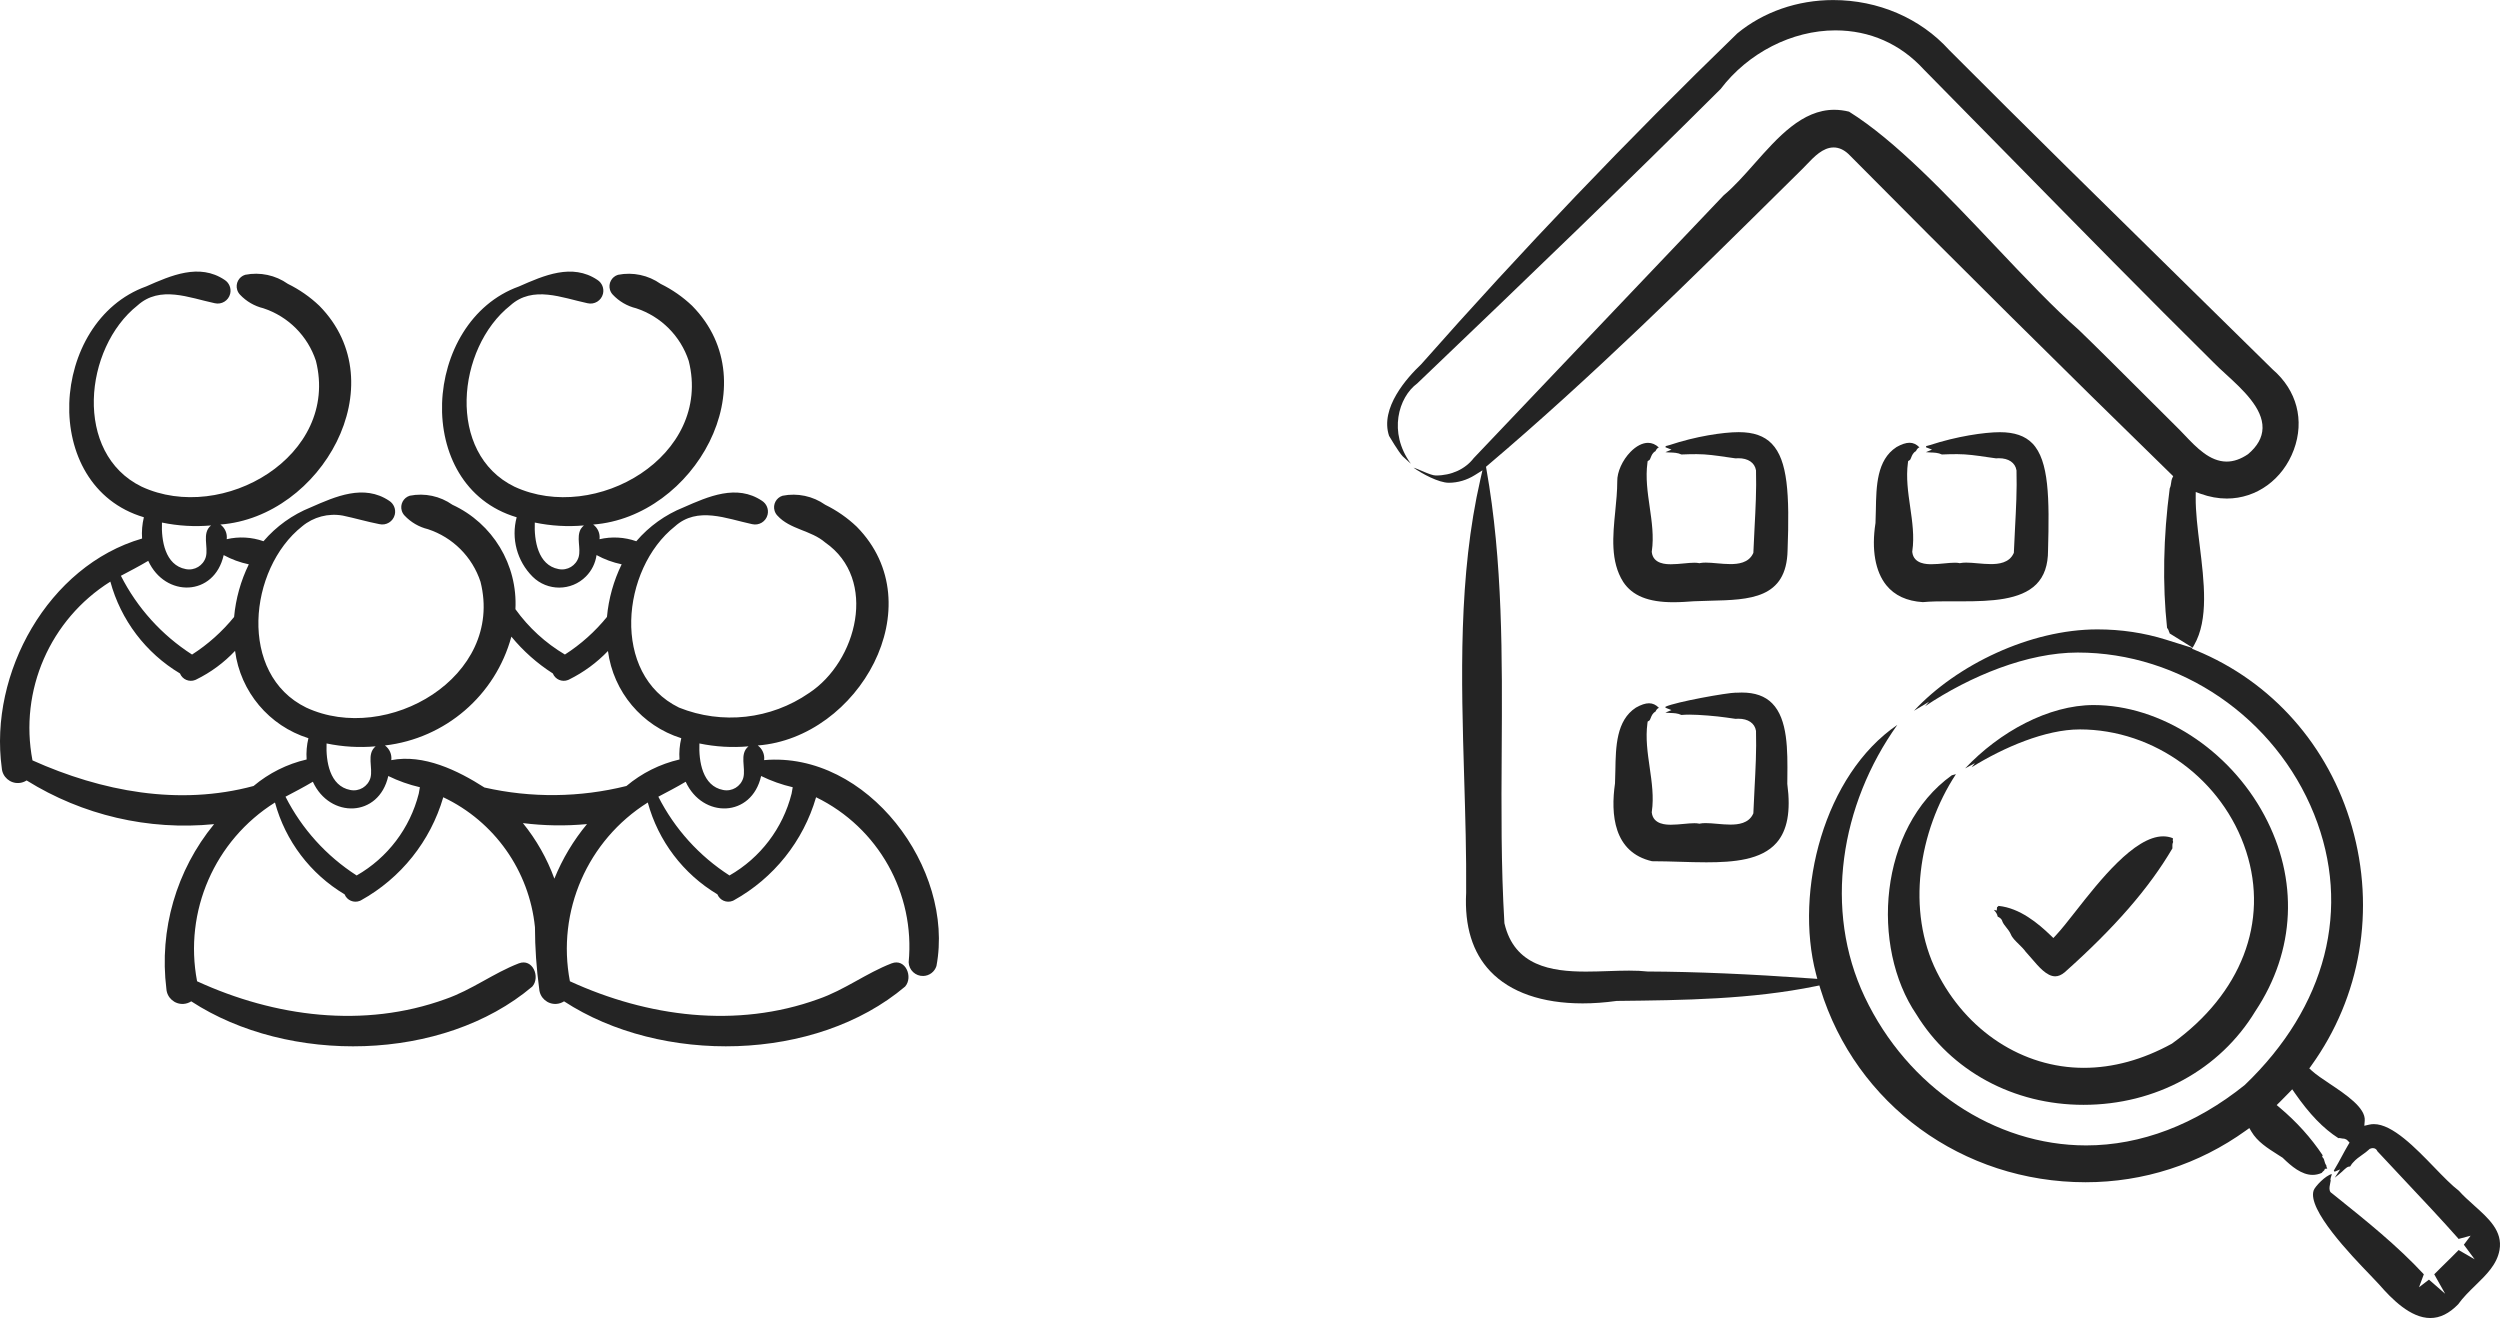
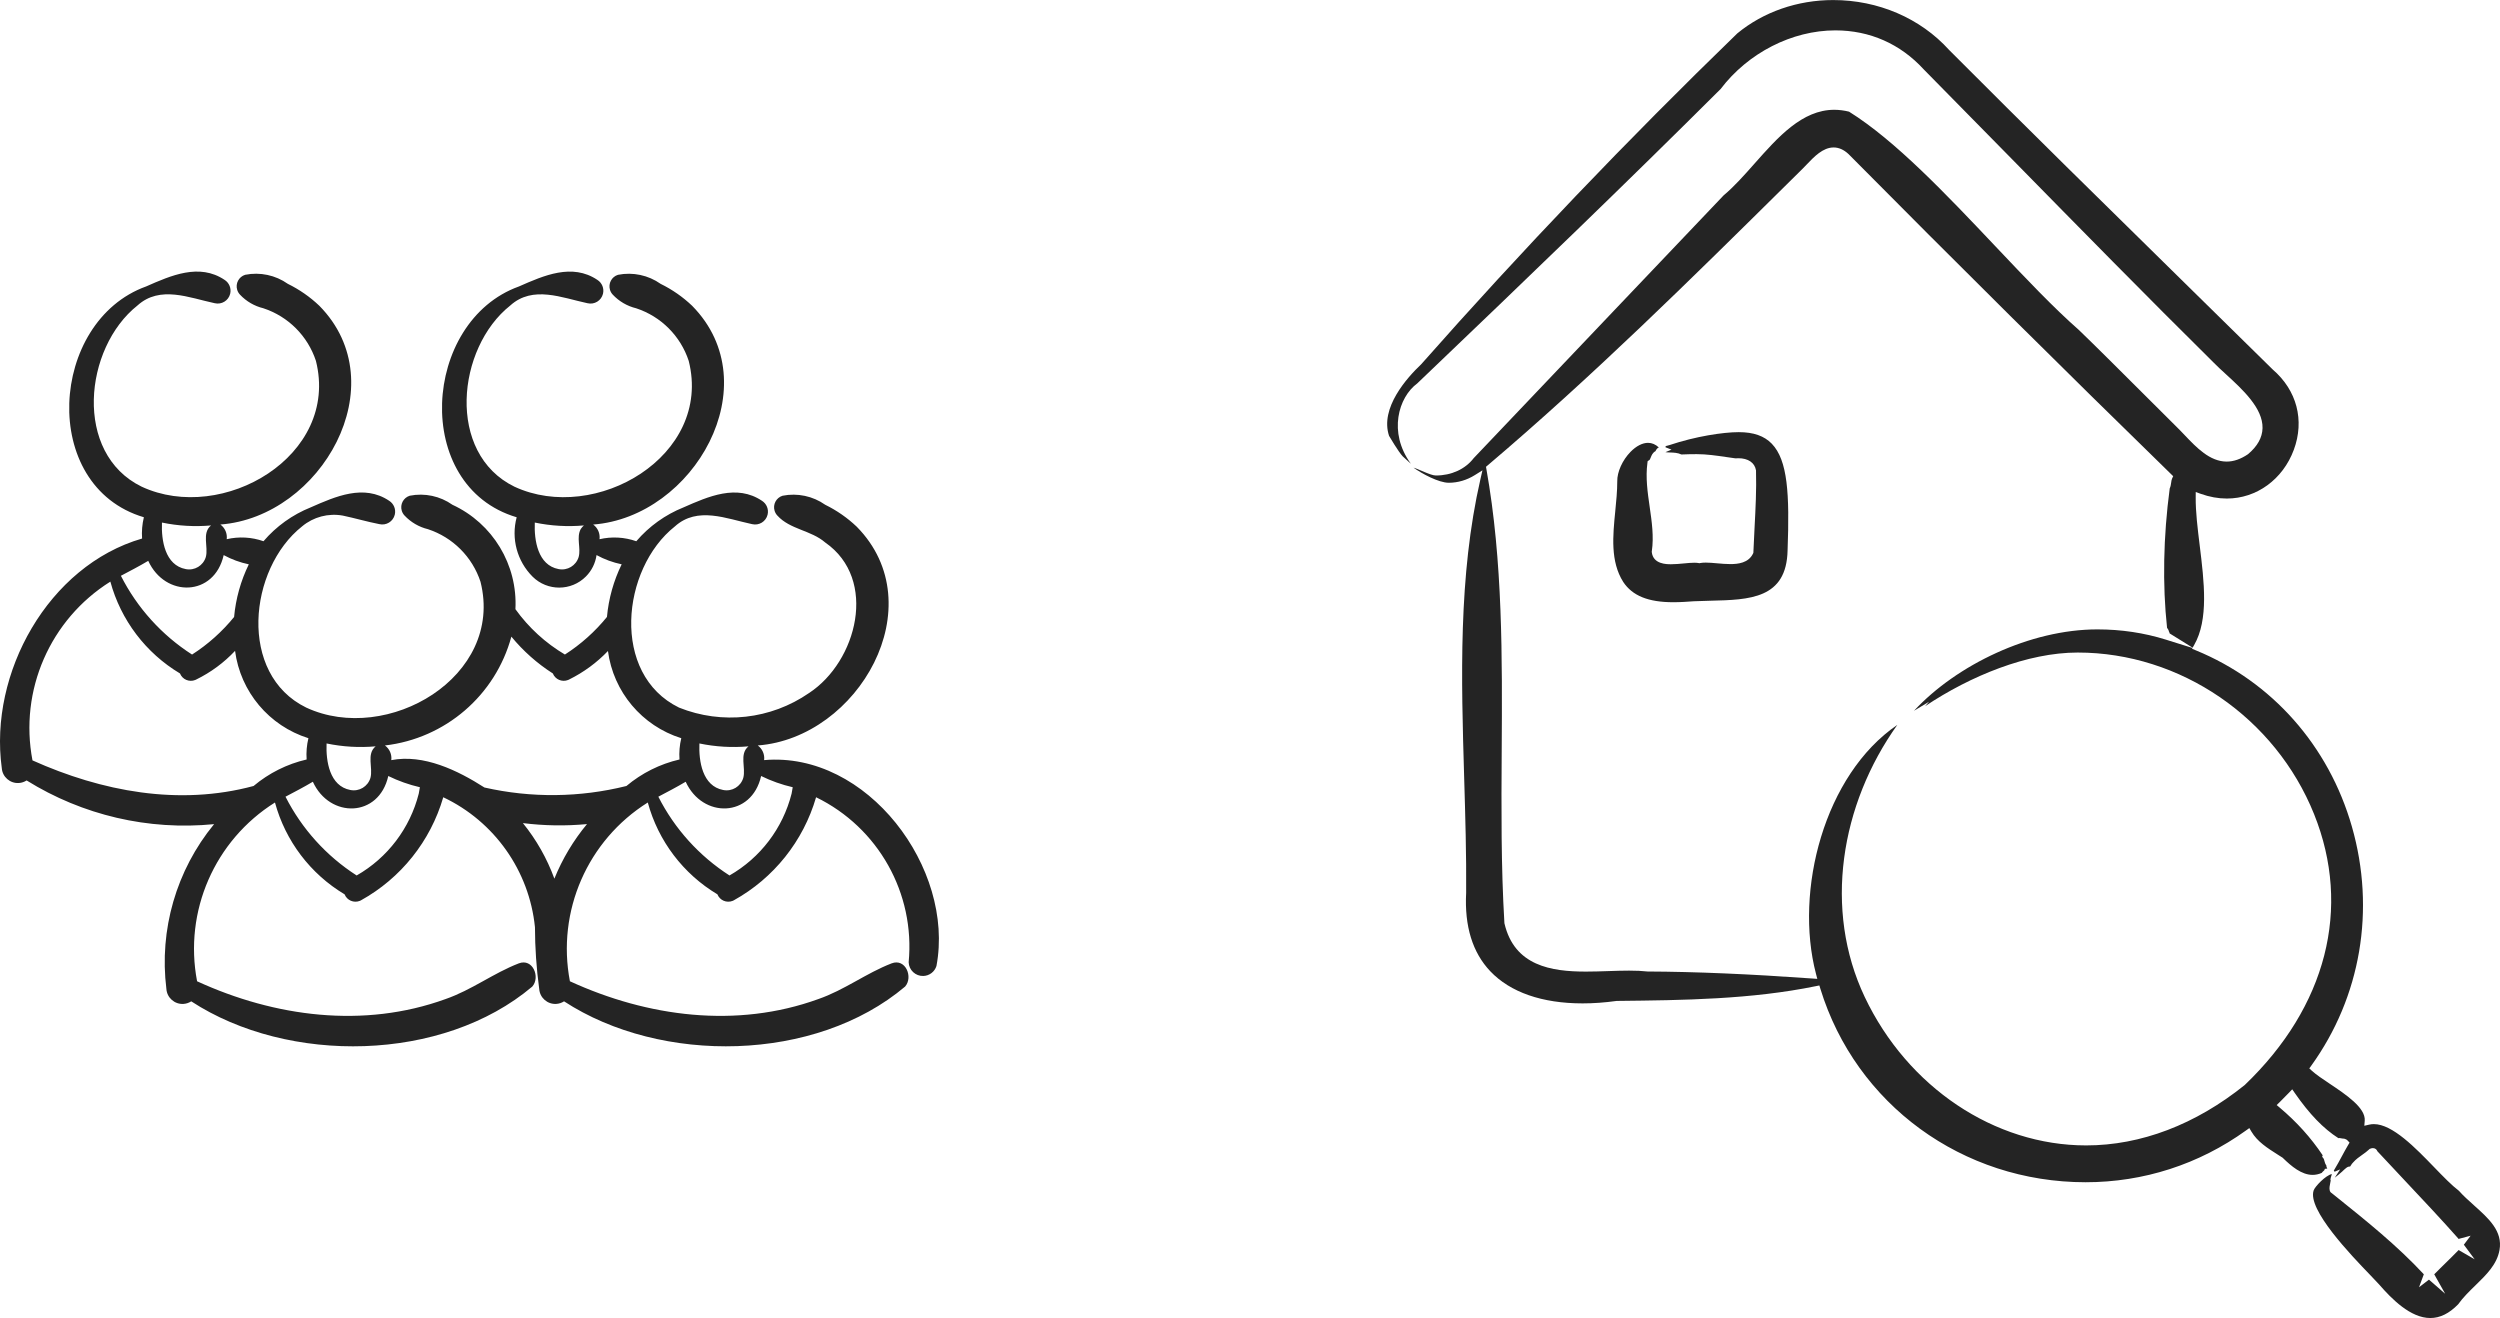
<svg xmlns="http://www.w3.org/2000/svg" id="Ebene_3" version="1.1" viewBox="0 0 338.214 178.303">
  <g>
-     <path d="M225.956,96.455c.482.015,1.021.031,1.513.27.338-.031.694-.046,1.062-.046,1.335,0,3.692.198,4.995.39.428.063.852.125,1.269.18.123-.011.25-.017.378-.017,1.323,0,2.214.605,2.383,1.619l.006.034.001.035c.074,2.569-.064,5.185-.197,7.715-.058,1.099-.116,2.197-.157,3.293l-.004.102-.043.093c-.602,1.285-2.038,1.433-3.067,1.433-.588,0-1.202-.054-1.797-.106-.555-.049-1.08-.095-1.545-.095-.305,0-.552.02-.755.061l-.101.02-.101-.021c-.147-.03-.341-.046-.575-.046-.416,0-.909.046-1.431.095-.573.054-1.165.109-1.72.109-.596,0-2.409,0-2.604-1.629l-.008-.067.01-.067c.29-1.972-.005-4.014-.289-5.989-.282-1.958-.574-3.982-.306-5.963l.033-.24.208-.125c.084-.05.142-.199.21-.371.108-.274.254-.645.641-.851.004-.008.008-.017.012-.025.06-.125.185-.386.454-.487-.412-.417-.845-.615-1.341-.615-.491,0-1.071.192-1.773.587-2.664,1.732-2.725,5.307-2.779,8.461-.011.615-.021,1.214-.049,1.785-.599,4.175-.208,9.338,5.011,10.536h.057c1.212,0,2.466.038,3.679.074,1.196.036,2.432.073,3.609.073,3.729,0,7.461-.32,9.495-2.64,1.468-1.675,1.946-4.267,1.463-7.925l-.005-.035 0-.035.007-.802c.037-3.711.079-7.917-2.055-10.072-.972-.982-2.317-1.459-4.11-1.459-.214,0-.436.007-.665.021l-.062.004-.061-.011c-1.148.001-8.109,1.242-9.529,1.902l-.013.136.816.321-.821.345c.189.026.403.035.65.042Z" fill="#242424" />
    <path d="M235.229,58.464c-2.116 0-5.853.57-9.347,1.742-.068.027-.216.064-.383.105-.041.01-.094.023-.151.037l-.034.16.815.321-.822.345c.189.026.404.035.651.042.481.015,1.021.032,1.511.27.337-.03,1.704-.046,2.071-.046,1.336,0,2.684.198,3.987.39.428.063.852.125,1.268.179.123-.011.251-.017.38-.017,1.319,0,2.21.605,2.382,1.618l.006.035.001.035c.073,2.567-.064,5.18-.197,7.707-.058,1.102-.116,2.203-.157,3.301l-.004.103-.044.093c-.605,1.282-2.038,1.43-3.064,1.43-.586,0-1.199-.054-1.792-.106-.555-.049-1.079-.095-1.545-.095-.307,0-.556.02-.76.062l-.102.021-.102-.021c-.145-.03-.337-.045-.57-.045-.415,0-.907.046-1.429.095-.575.054-1.169.11-1.728.11-.598,0-2.419,0-2.604-1.632l-.007-.065.01-.065c.29-1.972-.004-4.014-.289-5.989-.282-1.958-.574-3.983-.306-5.963l.033-.24.208-.125c.084-.05.142-.199.21-.371.108-.274.254-.645.642-.851.004-.008.008-.017.012-.025.059-.122.179-.373.435-.479-.444-.412-.932-.62-1.456-.62-.758,0-1.6.433-2.369,1.219-1.101,1.125-1.823,2.731-1.796,3.996.001,1.31-.136,2.686-.268,4.017-.333,3.352-.678,6.819,1.077,9.588,1.234,1.868,3.386,2.742,6.768,2.742.976,0,1.944-.067,2.776-.13.732-.037,1.471-.054,2.215-.072,5.321-.125,10.347-.243,10.475-6.833.28-7.62.022-12.169-2.138-14.41-1.014-1.052-2.473-1.563-4.462-1.563h-0v-.498h0l-.001.498Z" fill="#242424" />
-     <path d="M293.939,113.389c-.41-.162-.843-.243-1.291-.243-3.891-.001-8.662,6.081-11.819,10.106-1.044,1.331-1.946,2.481-2.689,3.275l-.35.374-.369-.356c-1.656-1.595-4.159-3.707-7.049-3.99-.051.063-.118.124-.204.179l-.034.453-.394-.103c.026.034.058.073.096.12.164.199.366.446.422.802.004.002.007.004.011.005.195.095.516.251.612.62.105.292.316.555.538.833.226.283.46.575.615.933.181.46.608.878,1.061,1.32.338.33.686.67.961,1.055.258.272.521.58.799.906.961,1.127,2.05,2.404,3.181,2.404.425,0,.845-.178,1.286-.545,6.772-6.04,11.411-11.376,14.576-16.769-0-.042-.003-.086-.005-.131-.008-.213-.019-.486.099-.725-.058-.144-.067-.288-.025-.431-.011-.031-.02-.062-.027-.091Z" fill="#242424" />
    <path d="M334.659,163.029c-.695-.62-1.413-1.261-1.998-1.925-.99-.753-2.138-1.94-3.353-3.196-2.512-2.599-5.639-5.832-8.158-5.832-.212,0-.421.023-.619.069l-.673.155.056-.688c.141-1.74-2.565-3.547-4.739-4.999-.945-.631-1.837-1.226-2.43-1.77l-.331-.303.263-.364c6.712-9.312,8.718-21.099,5.503-32.338-3.129-10.941-10.821-19.634-21.103-23.851l-.534-.219.063-.109-3.617-1.132c-2.927-.916-6.038-1.38-9.247-1.38-9.091,0-19.047,4.805-24.807,11.011l2.045-1.231-.541.609c6.132-4.1,13.852-7.257,20.643-7.257,13.879,0,26.733,8.791,31.985,21.876,5.095,12.694,1.674,26.045-9.386,36.629-6.656,5.357-14.064,8.173-21.457,8.173-12.407,0-24.165-7.881-29.953-20.078-5.604-11.809-3.294-26.022,4.408-36.813-9.901,6.751-13.945,22.452-11.003,33.677l.179.682-.703-.05c-8.493-.606-15.769-.915-22.244-.946h-.027s-.027-.003-.027-.003c-.69-.078-1.496-.116-2.462-.116-.904,0-1.831.031-2.812.064-.99.033-2.014.068-3.021.068-4.695,0-9.677-.772-11.023-6.499l-.01-.042-.003-.043c-.46-7.666-.412-15.553-.365-23.181.078-12.653.158-25.736-2.074-38.243l-.051-.286.222-.188c14.127-11.974,27.525-25.22,40.482-38.03l2.141-2.116c.165-.165.337-.346.514-.531,1.043-1.095,2.224-2.335,3.675-2.335.701,0,1.377.301,2.01.893,14.11,14.244,29.613,29.626,43.667,43.328l.258.251-.153.326c-.068.145-.094.338-.122.543-.034.249-.071.527-.195.789-.867,6.518-.991,13.031-.36,18.854.106.138.21.297.25.488.06.097.086.192.097.269l3.111,1.931.201-.349c1.988-3.449,1.361-8.558.755-13.499-.286-2.333-.557-4.537-.54-6.498l.006-.712.67.241c1.184.426,2.373.641,3.535.641,4.019,0,7.577-2.586,9.062-6.589,1.482-3.992.413-8.057-2.858-10.874-3.854-3.795-7.787-7.658-11.766-11.566-10.699-10.508-21.762-21.375-32.011-31.661-3.886-4.295-9.594-6.749-15.677-6.749-4.837,0-9.444,1.602-12.974,4.51-14.824,14.36-29.227,29.434-42.776,44.775-1.892,1.79-5.598,5.897-4.336,9.677,0,0,1.266,2.164,1.841,2.763.1.104.976.874,1.061.969l.018-.006c-3.05-4.193-1.657-8.95.891-10.823,15.507-14.811,28.424-27.255,41.044-39.831,3.72-4.893,9.663-7.931,15.519-7.931,4.662 0,8.796,1.824,11.956,5.275,3.936,3.986,7.956,8.082,12.009,12.211,8.968,9.137,18.241,18.586,27.181,27.424.478.495,1.063,1.03,1.683,1.597,2.24,2.05,5.029,4.601,4.965,7.304-.03,1.278-.695,2.466-1.974,3.53-.987.67-1.942.995-2.876.995-2.283,0-4.098-1.909-5.698-3.593-.401-.422-.779-.82-1.16-1.188-.993-.984-2.339-2.327-3.819-3.804-3.186-3.18-7.15-7.139-9.322-9.222-3.42-3-7.232-7.029-11.268-11.295-6.663-7.043-13.554-14.326-19.823-18.238-.676-.168-1.349-.253-2.001-.253-4.339,0-7.615,3.699-10.783,7.275-1.417,1.6-2.757,3.112-4.184,4.305-4.874,5.131-9.764,10.266-14.654,15.402-6.393,6.714-12.788,13.431-19.154,20.143-1.147,1.494-3.015,2.351-5.131,2.351-.697,0-2.363-.889-3.019-1.065,1.109.803,3.407,2.048,4.776,2.048,1.222,0,2.44-.358,3.523-1.036l1.032-.646-.272,1.187c-3.01,13.141-2.599,26.986-2.202,40.375.152,5.128.31,10.431.269,15.595-.239,4.513.86,8.075,3.263,10.609,2.698,2.845,7.017,4.349,12.488,4.349,1.466,0,3.006-.111,4.577-.328l.032-.004.032-0.0.138-.002c8.851-.098,18.004-.199,26.802-2.001l.45-.092.135.439c4.813,15.662,19.235,26.184,35.887,26.184,7.83,0,15.334-2.422,21.699-7.005l.449-.323.281.476c.808,1.369,2.161,2.226,3.592,3.133.199.126.398.252.595.379l.043.028.036.036c1.153,1.128,2.531,2.281,4.012,2.281.417,0,.822-.088,1.233-.267.082-.123.187-.212.262-.275.026-.022.053-.042.074-.066l.101-.213.202-.019c.047-.012.085-.019.119-.024l-.025-.04c-.062-.099-.116-.231-.112-.388-.144-.178-.202-.397-.254-.592-.034-.127-.075-.284-.127-.347l-.181-.221.072-.202c-1.604-2.39-3.501-4.496-5.797-6.434l-.426-.36.401-.389c.405-.393.822-.815,1.274-1.292l.427-.451.354.51c1.98,2.852,3.856,4.796,5.891,6.099.048-.008.101-.015.156-.015.073,0,.143.011.206.033.062.004.121.016.177.037l.019-0c.108,0,.438,0,.693.27l.262.277-.195.328c-.297.5-.581,1.029-.856,1.54-.309.575-.629,1.169-.974,1.739l-.108.178.105.155.755-.31-.731,1.117c.186-.134.789-.623.983-.81.181-.175.368-.357.576-.518.069-.055.227-.182.476-.182.014,0,.029 0.0.043.001.033-.043.076-.112.108-.163.084-.135.179-.286.32-.412.367-.415.805-.724,1.228-1.023.329-.233.64-.452.907-.711l.069-.067.088-.037c.127-.053.248-.08.362-.08.282,0,.518.167.608.426,1.23,1.328,2.478,2.654,3.728,3.982,2.417,2.568,4.912,5.219,7.283,7.897.025-.017.048-.032.067-.045l1.534-.407-.852,1.133c-.015.02-.039.048-.066.079l1.466,1.98-2.109-1.221c-.02-.011-.039-.024-.058-.036-.611.629-1.268,1.272-1.906,1.898-.19.186-.379.371-.567.556l-.834.835.033.045,1.45,2.582-2.192-1.911-.018.018-.003-.004-1.324,1.019.647-1.747.004-.007c-3.597-3.878-7.81-7.255-11.887-10.523l-.577-.463c-.574-.307-.146-1.422-.133-1.702-.123-.187.147-.722.15-.878-.85.191-2.269,1.68-2.454,2.204-.91,2.575,5.069,8.784,7.623,11.436.544.565.973,1.011,1.253,1.326,1.685,1.941,4.23,4.515,6.896,4.515,1.317,0,2.551-.605,3.77-1.851.661-.933,1.512-1.76,2.334-2.561,1.497-1.456,2.911-2.832,3.262-4.776.458-2.566-1.458-4.277-3.486-6.087Z" fill="#242424" />
-     <path d="M256.556,60.493c-2.662,1.73-2.724,5.304-2.778,8.457-.011.616-.021,1.217-.05,1.789l-.001.026-.004.026c-.551,3.555-.028,6.534,1.473,8.388,1.119,1.383,2.781,2.15,4.941,2.281,1.064-.099,2.258-.112,3.391-.112l.955.002.986.002c3.902,0,7.888-.177,10.003-2.298,1.081-1.084,1.604-2.591,1.599-4.607.189-7.006.147-12.135-2.12-14.465-.99-1.017-2.426-1.511-4.389-1.512-2.119-0-5.887.568-9.442,1.736-.067.026-.212.063-.378.103-.042.01-.095.023-.153.038l-.034.159.818.321-.825.346c.189.025.403.034.648.042.482.015,1.022.031,1.513.27.337-.031,1.704-.046,2.072-.046,1.336,0,2.683.198,3.986.39.428.063.851.125,1.267.179.123-.011.25-.017.379-.017,1.323,0,2.214.605,2.384,1.619l.006.034.001.035c.074,2.57-.064,5.186-.197,7.715-.058,1.099-.116,2.197-.157,3.292l-.004.102-.043.093c-.602,1.285-2.038,1.433-3.067,1.433-.588,0-1.202-.054-1.796-.106-.555-.049-1.079-.095-1.545-.095-.305,0-.552.02-.755.061l-.101.02-.101-.021c-.147-.03-.341-.046-.576-.046-.416,0-.909.046-1.431.095-.573.054-1.165.109-1.72.109-.596,0-2.409,0-2.604-1.629l-.008-.067.01-.067c.29-1.972-.005-4.014-.289-5.989-.282-1.958-.574-3.982-.306-5.963l.033-.24.208-.125c.083-.05.142-.199.21-.371.108-.274.255-.645.641-.851.004-.009.008-.017.012-.025.06-.125.185-.386.454-.487-.413-.418-.845-.616-1.337-.616-.488,0-1.069.192-1.776.588Z" fill="#242424" />
-     <path d="M281.343,98.678c10.132,0,19.4,6.797,22.54,16.529,3.072,9.524-.676,19.23-10.027,25.964l-.025.018-.027.015c-3.938,2.162-7.942,3.259-11.9,3.259-8.263,0-15.882-4.974-19.886-12.981-4.137-8.274-2.493-18.996,2.592-26.749-.192.059-.381.11-.562.153-9.933,7.139-10.985,23.232-4.79,32.345,4.709,7.67,13.153,12.238,22.6,12.238,9.766,0,18.465-4.745,23.272-12.693,5.422-8.154,5.854-17.803,1.198-26.491-4.776-8.912-14.057-14.9-23.096-14.901-6.08-0-12.722,3.618-17.381,8.571l1.323-.711-.439.556c4.342-2.697,10.001-5.119,14.609-5.119Z" fill="#242424" />
  </g>
  <path d="M103.374,102.835c.097-.769-.232-1.529-.859-1.985,13.62-1.031,23.873-18.95,13.391-29.592-1.261-1.2-2.697-2.2-4.26-2.966-1.675-1.182-3.762-1.625-5.773-1.227-.863.266-1.347,1.18-1.081,2.043.074.239.201.458.373.64,1.712,1.895,4.538,1.968,6.476,3.644,7.168,4.98,4.31,16.11-2.195,20.369-5.159,3.564-11.762,4.303-17.581,1.968-9.243-4.504-7.823-18.764-.558-24.517,3.049-2.75,6.984-1.036,10.44-.303.933.225,1.871-.349,2.097-1.282.175-.725-.133-1.482-.764-1.879-3.416-2.287-7.241-.588-10.605.892-2.47.989-4.663,2.562-6.394,4.583-1.599-.563-3.324-.658-4.975-.275.097-.769-.232-1.53-.859-1.985,13.621-1.03,23.873-18.95,13.391-29.592-1.261-1.2-2.697-2.2-4.26-2.966-1.675-1.182-3.762-1.625-5.773-1.227-.863.266-1.347,1.18-1.081,2.043.074.239.201.458.373.64.853.91,1.953,1.551,3.165,1.845,3.367,1.108,6.007,3.751,7.112,7.119,3.235,12.855-12.624,22.111-23.577,17.017-9.243-4.503-7.823-18.764-.558-24.517,3.048-2.749,6.984-1.036,10.44-.303.933.225,1.871-.348,2.097-1.281.175-.726-.133-1.482-.765-1.879-3.416-2.287-7.241-.588-10.604.892-13.097,4.708-14.531,27.01-.309,31.226-.77,2.871.051,5.935,2.155,8.036,2.002,1.985,5.234,1.971,7.219-.031.777-.783,1.279-1.798,1.431-2.89,1.065.582,2.211,1.003,3.399,1.25-1.091,2.233-1.765,4.646-1.99,7.121-1.614,1.986-3.534,3.703-5.688,5.085-2.632-1.561-4.912-3.65-6.695-6.136.314-6.007-3.06-11.6-8.519-14.124-1.675-1.182-3.762-1.625-5.773-1.227-.863.266-1.347,1.18-1.081,2.043.074.239.201.458.373.64.853.91,1.953,1.551,3.165,1.845,3.367,1.108,6.007,3.751,7.112,7.119,3.236,12.854-12.625,22.112-23.577,17.017-9.243-4.503-7.823-18.764-.558-24.517,1.53-1.277,3.547-1.81,5.508-1.456,1.655.348,3.274.829,4.933,1.152.933.225,1.871-.348,2.097-1.281.175-.726-.133-1.482-.764-1.879-3.416-2.287-7.241-.588-10.605.892-2.47.989-4.663,2.562-6.394,4.583-1.599-.563-3.324-.658-4.975-.275.097-.769-.232-1.53-.859-1.985,13.62-1.03,23.873-18.95,13.391-29.592-1.261-1.199-2.697-2.2-4.26-2.966-1.675-1.182-3.762-1.625-5.773-1.227-.863.266-1.347,1.18-1.081,2.043.074.239.201.458.373.64.853.91,1.953,1.551,3.165,1.845,3.367,1.108,6.007,3.751,7.112,7.119,3.235,12.855-12.624,22.111-23.577,17.017-9.243-4.503-7.823-18.764-.558-24.517,3.048-2.749,6.984-1.036,10.44-.303.933.225,1.871-.348,2.097-1.281.175-.726-.133-1.482-.765-1.879-3.416-2.287-7.241-.588-10.604.892-13.097,4.708-14.531,27.01-.309,31.226-.228.942-.309,1.912-.241,2.879C6.516,76.542-1.515,91.081.24,103.899c.079,1.201,1.117,2.11,2.318,2.031.372-.025.731-.144,1.044-.347,7.571,4.713,16.487,6.792,25.361,5.913-5.114,6.231-7.447,14.288-6.453,22.288.079,1.201,1.117,2.11,2.318,2.031.372-.025.731-.144,1.043-.347,13.15,8.578,34.017,8.246,46.14-1.998,1.116-1.271.069-3.869-1.827-3.138-3.429,1.323-6.374,3.604-9.904,4.827-11.077,4.022-23.13,2.406-33.617-2.405-1.809-9.463,2.375-19.066,10.536-24.186,1.415,5.204,4.791,9.657,9.419,12.424.326.814,1.25,1.209,2.063.883.05-.02.099-.043.146-.068,5.409-2.997,9.414-8.012,11.14-13.95,6.928,3.282,11.634,9.949,12.405,17.576.007,2.793.199,5.582.575,8.35.079,1.201,1.117,2.11,2.317,2.031.372-.025.731-.144,1.044-.347,13.15,8.578,34.017,8.246,46.14-1.998,1.116-1.271.069-3.869-1.827-3.138-3.429,1.323-6.374,3.604-9.904,4.827-11.077,4.022-23.13,2.407-33.617-2.405-1.809-9.463,2.375-19.066,10.536-24.185,1.415,5.204,4.791,9.657,9.419,12.424.326.814,1.25,1.209,2.063.883.05-.02.099-.043.146-.068,5.409-2.997,9.414-8.012,11.14-13.95,8.42,4.103,13.411,12.998,12.525,22.322.037,1.062.927,1.893,1.989,1.857.816-.028,1.526-.569,1.77-1.348,2.49-13.208-9.36-29.079-23.318-27.854h0l0.0 0ZM78.567,71.568c-.629,1.154.051,2.567-.283,3.786-.347,1.166-1.525,1.875-2.717,1.635-2.808-.529-3.317-3.891-3.218-6.295,2.183.455,4.421.586,6.642.39-.162.142-.304.305-.424.484h0ZM94.618,100.579c2.183.455,4.421.586,6.642.39-1.281,1.04-.331,2.903-.706,4.271-.347,1.166-1.525,1.875-2.717,1.635-2.808-.529-3.317-3.89-3.218-6.295h0ZM44.178,100.579c2.183.455,4.421.586,6.642.39-1.281,1.04-.331,2.903-.706,4.271-.347,1.166-1.525,1.875-2.717,1.635-2.807-.529-3.317-3.89-3.218-6.295h0ZM21.909,70.694c2.183.455,4.421.586,6.642.39-1.282,1.04-.331,2.903-.706,4.271-.347,1.166-1.525,1.875-2.717,1.635-2.808-.529-3.317-3.891-3.218-6.295h0ZM20.055,75.873c2.285,4.998,8.934,4.875,10.206-.777,1.065.582,2.211,1.003,3.399,1.25-1.091,2.233-1.765,4.646-1.99,7.121-1.614,1.986-3.534,3.703-5.688,5.085-4.1-2.633-7.423-6.311-9.627-10.656,1.243-.659,2.493-1.302,3.7-2.024h0ZM34.306,106.333c-10.111,2.728-20.565.728-29.912-3.463-1.809-9.463,2.375-19.066,10.536-24.185,1.414,5.204,4.791,9.657,9.419,12.424.326.814,1.25,1.209,2.063.883.05-.02.099-.043.146-.068,1.966-.965,3.742-2.276,5.242-3.871.726,5.534,4.598,10.144,9.924,11.815-.228.941-.309,1.912-.241,2.879-2.643.612-5.103,1.841-7.179,3.587h0ZM56.65,107.376c-1.183,4.674-4.215,8.667-8.399,11.062-4.1-2.633-7.423-6.311-9.627-10.656,1.243-.659,2.493-1.302,3.7-2.024,2.285,4.998,8.934,4.876,10.206-.776,1.362.668,2.796,1.177,4.274,1.518-.048.295-.091.592-.154.876h0ZM74.998,118.869c-.992-2.724-2.431-5.264-4.258-7.516,2.877.361,5.784.406,8.671.134-1.841,2.219-3.33,4.709-4.412,7.381h0ZM84.742,106.335c-6.298,1.57-12.876,1.639-19.205.203-3.626-2.324-8.228-4.55-12.602-3.702.097-.769-.232-1.529-.859-1.985,8.175-.949,14.949-6.779,17.104-14.723,1.597,1.944,3.49,3.624,5.61,4.98.326.813,1.249,1.209,2.063.883.05-.02.099-.043.147-.068,1.959-.969,3.735-2.272,5.246-3.851.732,5.526,4.601,10.127,9.92,11.795-.228.941-.309,1.912-.241,2.879-2.644.612-5.105,1.842-7.182,3.589h0ZM107.089,107.376c-1.183,4.674-4.215,8.667-8.399,11.062-4.1-2.633-7.423-6.311-9.627-10.656,1.243-.659,2.493-1.302,3.7-2.024,2.285,4.998,8.934,4.876,10.206-.776,1.362.668,2.796,1.177,4.274,1.518-.048.295-.091.592-.154.876h0Z" fill="#242424" />
</svg>